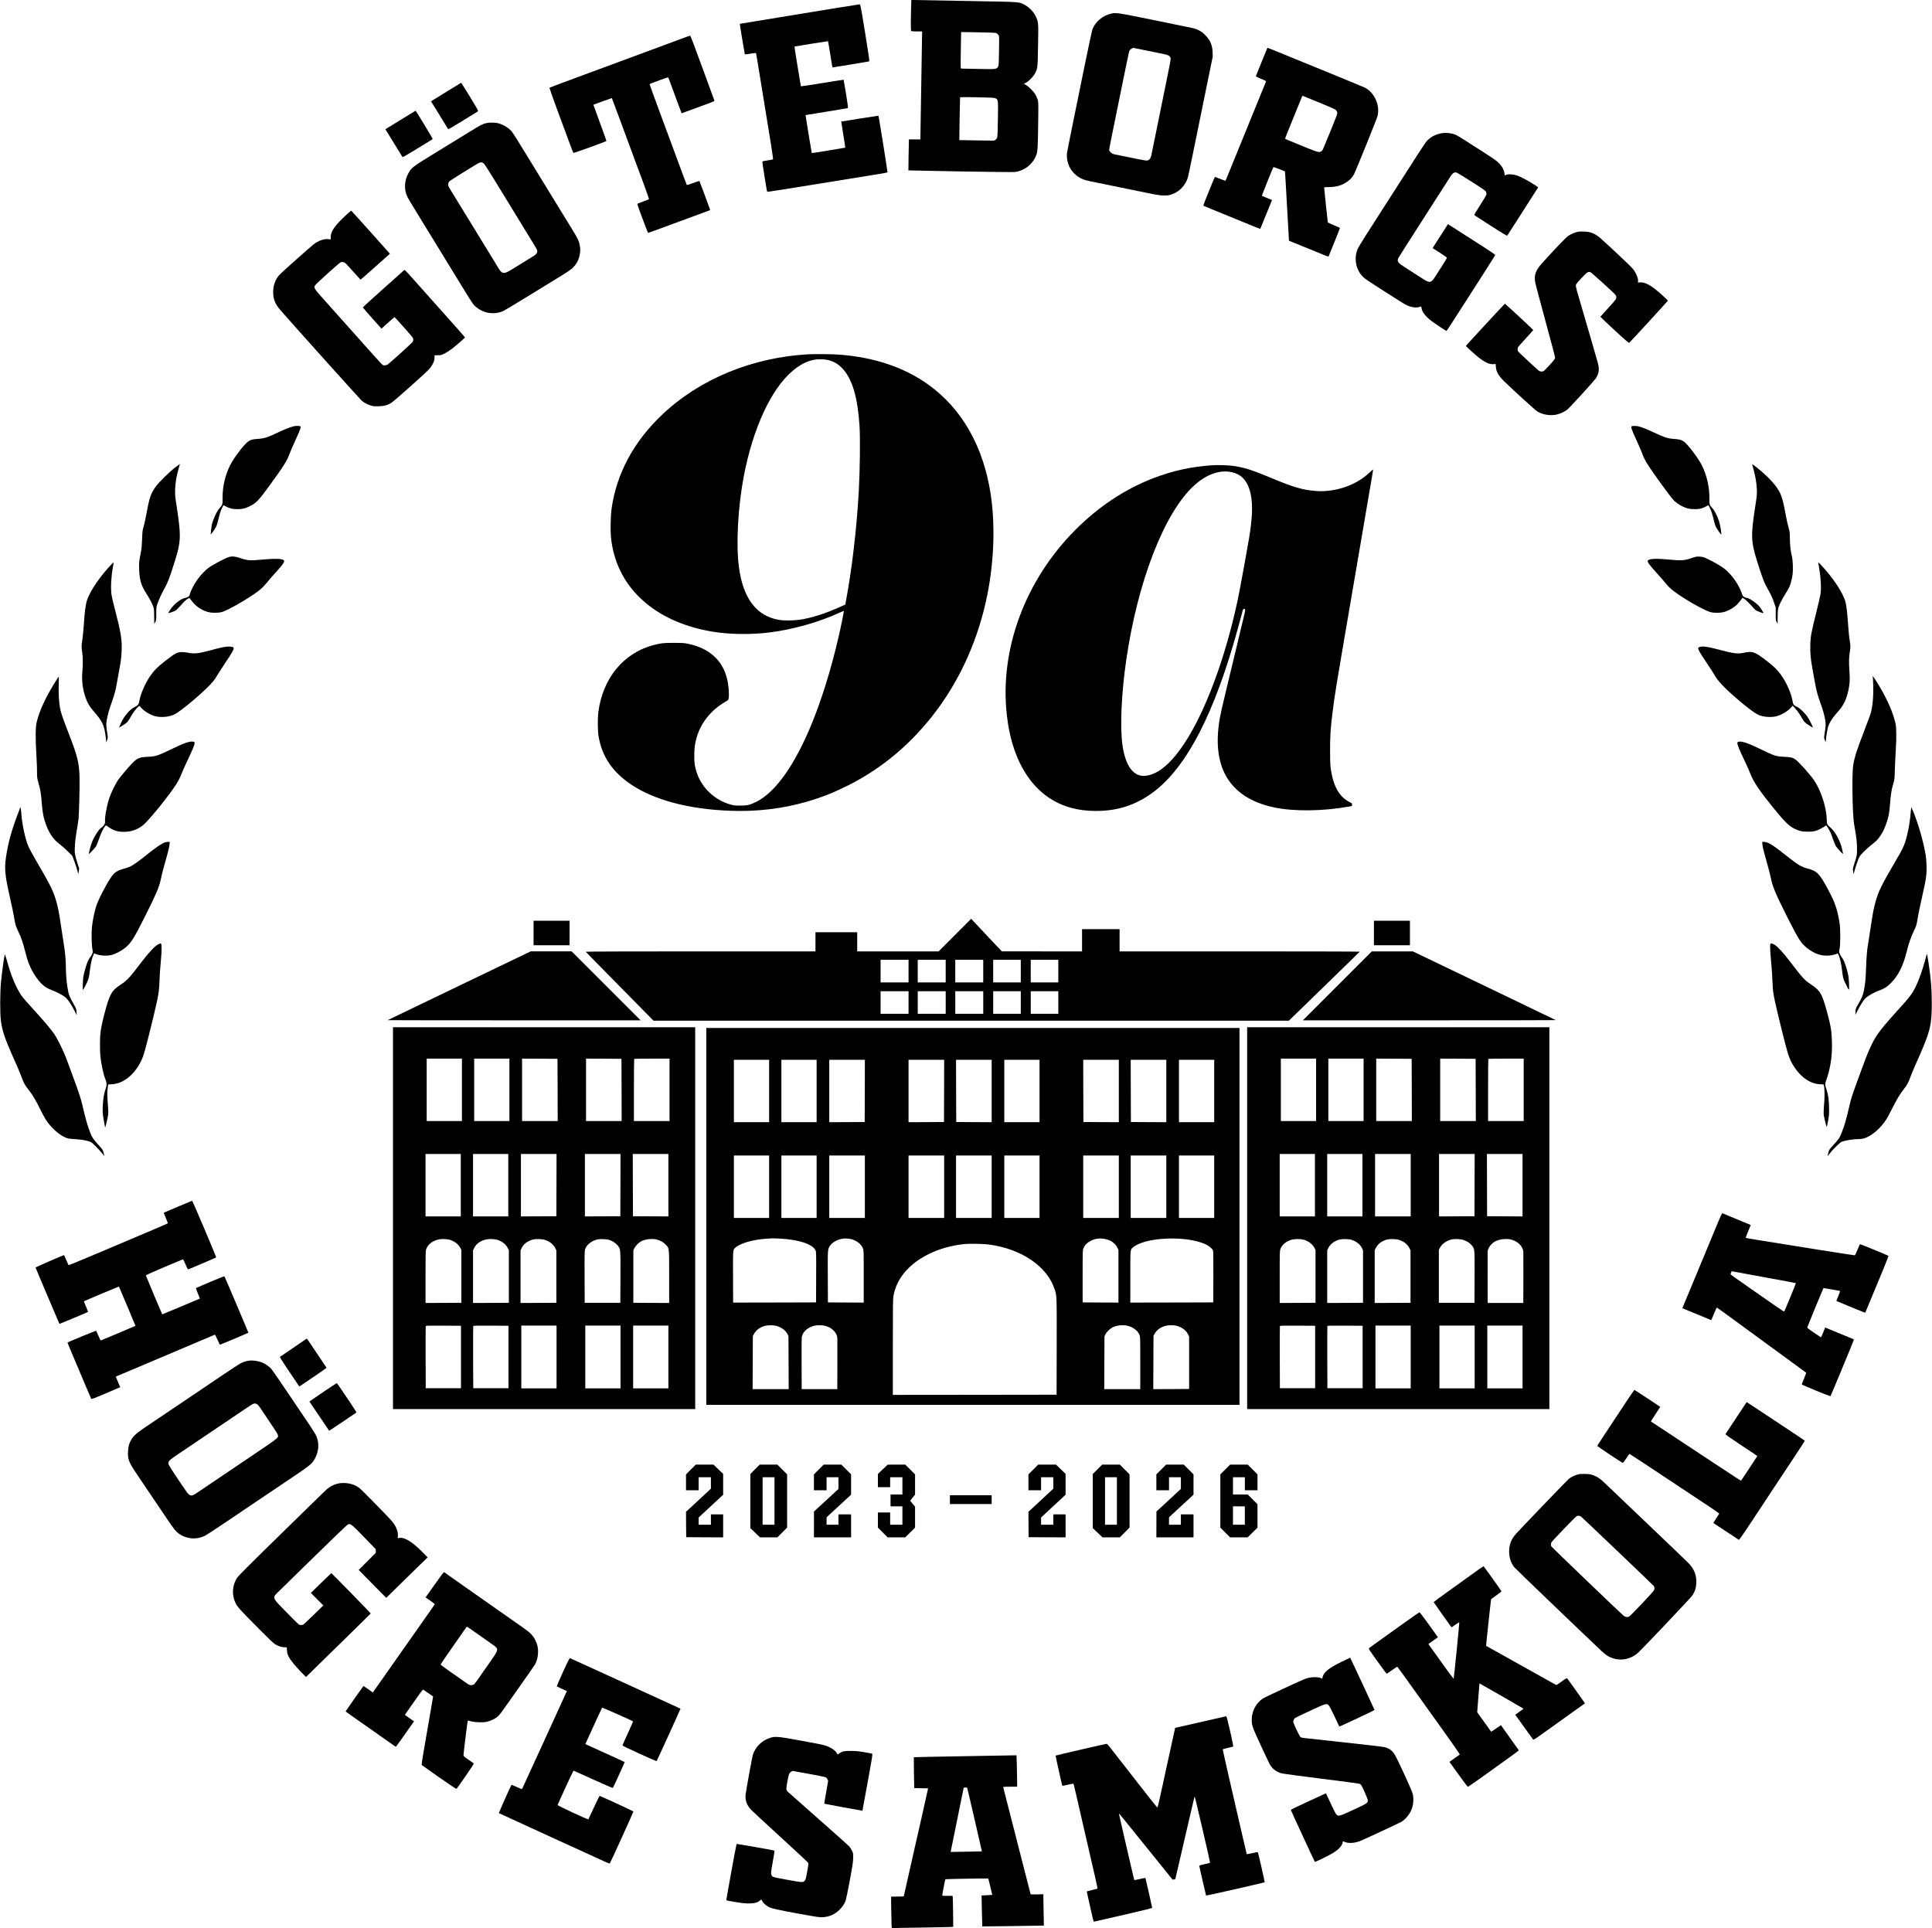
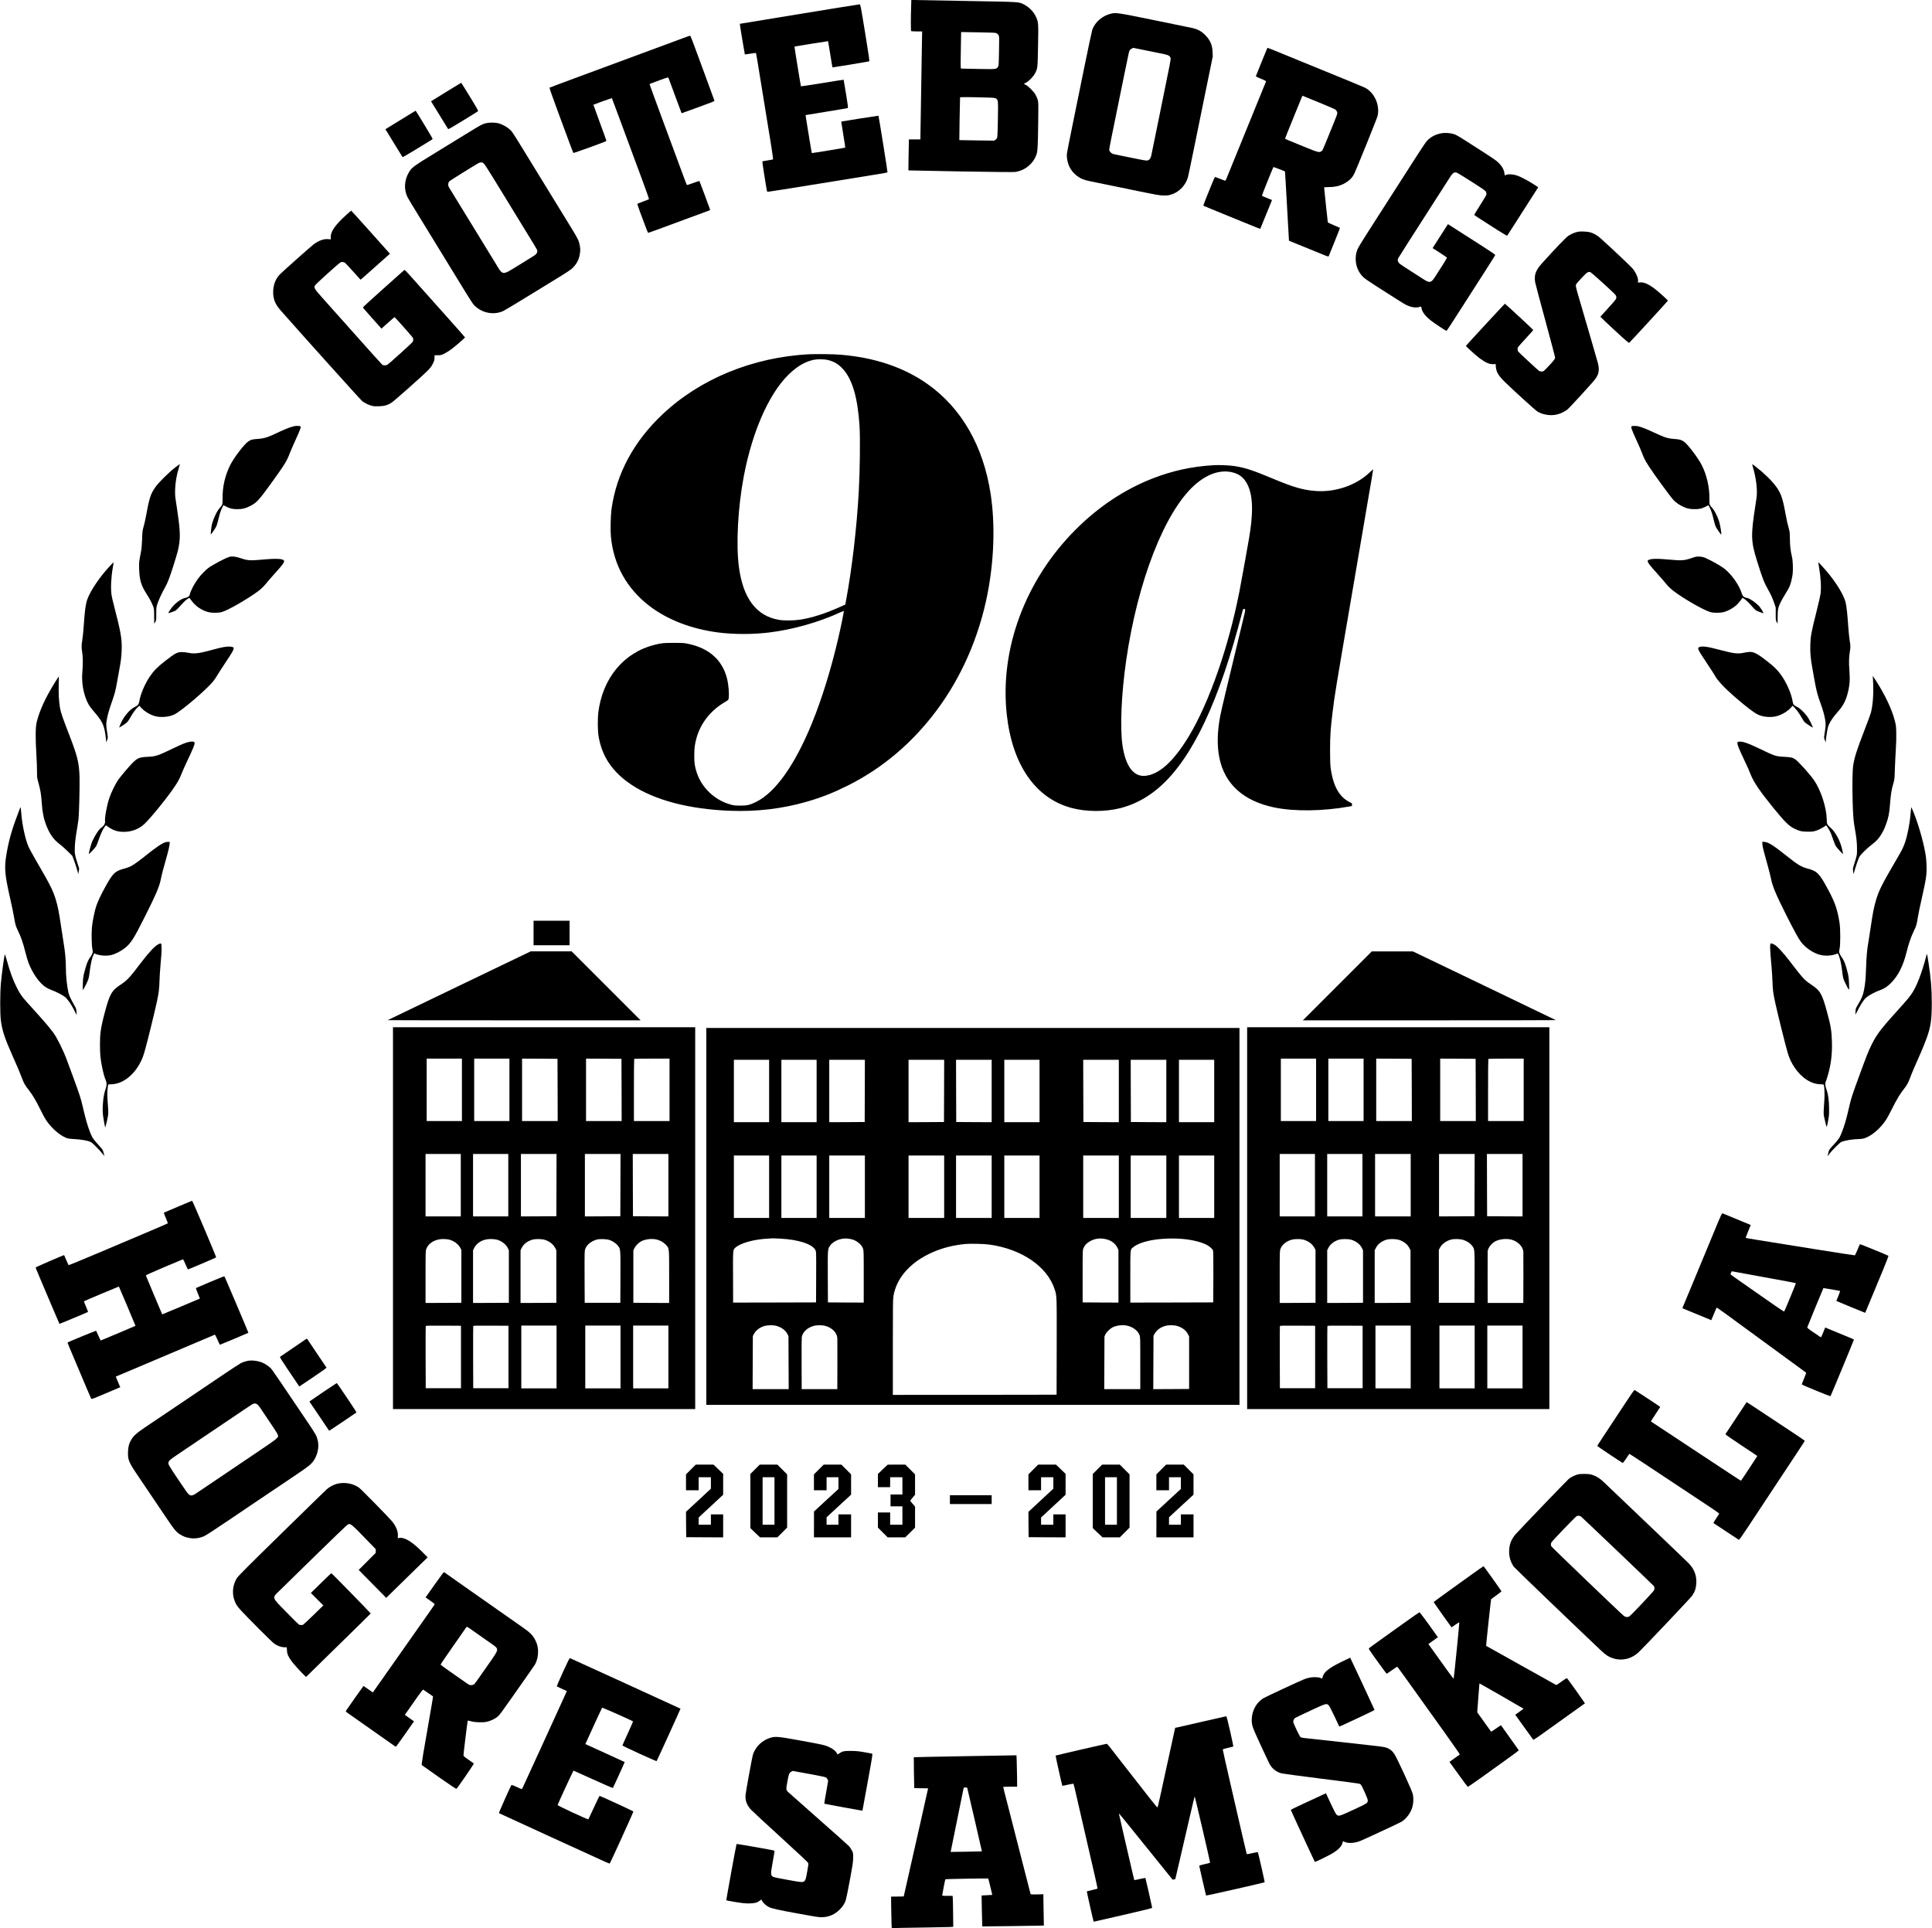
<svg xmlns="http://www.w3.org/2000/svg" version="1.0" width="5044pt" height="5034pt" viewBox="0 0 5044 5034" preserveAspectRatio="xMidYMid meet">
  <g transform="translate(0,5034) scale(0.1,-0.1)" fill="#000000" stroke="none">
    <path d="M23787 50143 c-4 -108 -7 -290 -7 -404 0 -179 2 -208 16 -213 9 -3 75 -6 147 -6 l132 0 -3 -152 c-11 -649 -42 -2528 -42 -2590 l0 -78 -150 0 -150 0 -1 -27 c-4 -119 -15 -779 -13 -782 2 -2 616 -14 1366 -27 958 -16 1382 -20 1427 -13 253 40 461 209 548 447 33 90 40 206 48 857 6 507 6 522 -14 585 -11 36 -37 94 -58 130 -48 83 -171 208 -246 250 l-58 33 53 26 c76 37 195 160 240 246 69 134 68 124 79 718 12 611 11 621 -63 776 -55 115 -177 239 -293 298 -152 78 -53 72 -1515 98 -723 13 -1342 24 -1376 25 l-61 0 -6 -197z m2232 -672 c19 -9 43 -33 53 -52 17 -33 17 -59 10 -416 -7 -363 -8 -383 -28 -410 -45 -62 -44 -62 -514 -53 -234 5 -433 9 -442 9 -16 1 -18 15 -18 154 0 83 3 298 7 476 l6 324 446 -7 c395 -7 450 -9 480 -25z m-262 -1677 c184 -5 215 -9 243 -25 60 -37 61 -42 53 -526 -3 -260 -11 -456 -17 -483 -8 -33 -20 -50 -46 -68 l-35 -24 -454 6 c-250 3 -455 7 -455 8 -3 7 16 1105 19 1114 3 11 227 11 692 -2z" />
    <path d="M21890 50140 c-294 -49 -993 -163 -1554 -254 -560 -91 -1020 -166 -1021 -168 -4 -4 126 -792 131 -798 3 -2 68 6 145 19 78 12 143 20 146 18 2 -3 20 -101 39 -218 93 -573 292 -1798 350 -2153 35 -220 61 -403 57 -407 -5 -3 -68 -16 -141 -27 -74 -11 -136 -23 -139 -26 -3 -3 20 -164 51 -358 76 -469 68 -433 91 -436 11 -1 603 92 1315 208 712 116 1410 229 1550 251 140 23 258 44 261 48 6 6 -229 1472 -237 1480 -3 3 -964 -149 -971 -153 -1 -1 23 -154 53 -340 31 -186 54 -339 52 -341 -5 -5 -871 -146 -874 -142 -2 2 -28 154 -58 338 -89 544 -106 652 -104 654 2 1 246 41 543 89 297 48 547 90 556 94 14 6 10 47 -43 372 -33 201 -61 366 -63 368 -2 2 -252 -37 -556 -87 -305 -49 -556 -88 -558 -85 -6 5 -173 1036 -169 1039 5 3 873 143 876 140 2 -2 32 -179 103 -617 6 -38 13 -68 15 -68 21 0 943 152 955 158 13 6 0 99 -105 747 -113 689 -122 740 -141 742 -11 0 -261 -39 -555 -87z" />
    <path d="M29015 49986 c-228 -52 -419 -213 -497 -418 -10 -28 -104 -468 -208 -977 -104 -509 -248 -1214 -319 -1566 -72 -352 -134 -667 -137 -700 -3 -33 -1 -96 6 -140 30 -198 131 -355 298 -465 81 -54 151 -80 297 -111 55 -11 485 -100 955 -196 823 -170 859 -176 975 -177 106 0 129 3 200 28 90 31 125 50 207 114 99 77 186 207 222 333 9 29 78 362 155 739 77 377 219 1074 316 1550 l177 865 -4 115 c-7 188 -63 315 -199 451 -92 93 -193 147 -331 178 -51 11 -493 102 -983 202 -948 194 -1007 203 -1130 175z m900 -962 c176 -36 378 -77 449 -91 141 -29 176 -48 196 -106 11 -35 14 -18 -280 -1457 -50 -245 -118 -578 -151 -740 -33 -162 -65 -319 -71 -348 -15 -71 -45 -114 -90 -129 -33 -11 -74 -5 -405 63 -202 41 -404 82 -448 91 -68 14 -86 22 -117 54 -29 28 -38 45 -38 71 0 39 26 167 399 1993 126 617 119 586 144 613 18 21 69 50 87 52 3 0 149 -30 325 -66z" />
    <path d="M17765 49319 c-249 -93 -1576 -585 -2740 -1014 -368 -136 -674 -251 -679 -255 -4 -5 87 -266 204 -582 117 -315 257 -694 312 -843 55 -148 103 -274 108 -279 7 -7 847 296 861 312 4 4 -72 218 -168 476 -95 258 -172 470 -171 471 11 8 479 177 482 174 3 -3 297 -793 601 -1619 30 -80 126 -340 215 -579 88 -239 157 -438 153 -442 -4 -4 -71 -31 -148 -59 -77 -29 -145 -55 -151 -58 -8 -5 10 -65 55 -187 37 -99 100 -269 141 -377 40 -109 77 -198 83 -198 11 0 251 88 1057 387 289 107 533 197 543 200 22 7 22 7 -17 109 -19 49 -80 215 -136 369 -57 154 -106 283 -109 288 -4 4 -79 -20 -167 -52 -112 -42 -161 -56 -165 -48 -6 10 -111 294 -341 917 -27 74 -180 487 -339 916 -159 430 -289 786 -289 792 0 6 19 18 43 26 393 148 442 164 448 147 4 -9 82 -221 174 -471 92 -250 169 -456 170 -457 0 -1 154 54 341 123 186 69 380 141 429 159 60 22 89 38 87 47 -1 8 -113 313 -248 679 -135 365 -275 744 -311 842 -36 97 -71 177 -77 176 -6 0 -119 -41 -251 -90z" />
    <path d="M33081 49073 c-11 -22 -289 -707 -293 -723 -2 -6 58 -37 134 -67 125 -52 136 -58 128 -77 -7 -20 -968 -2378 -1026 -2519 -15 -37 -31 -67 -36 -67 -4 0 -64 23 -133 50 -69 28 -129 50 -134 50 -4 0 -38 -73 -74 -162 -36 -90 -104 -257 -151 -373 -47 -115 -82 -212 -78 -216 4 -4 286 -120 627 -259 341 -139 673 -274 737 -300 65 -27 119 -46 122 -42 4 7 250 611 285 698 l20 52 -130 53 c-72 29 -132 56 -134 59 -4 6 291 738 301 749 3 4 291 -106 302 -115 2 -1 26 -409 53 -905 27 -496 50 -903 51 -904 3 -1 536 -218 942 -384 49 -20 91 -31 93 -26 2 6 71 174 152 375 82 201 146 368 143 372 -4 3 -76 34 -160 69 -120 49 -153 66 -157 83 -4 20 -95 881 -95 901 0 6 52 11 133 11 197 3 338 46 483 149 77 56 123 108 167 193 54 105 595 1442 612 1513 66 280 -78 607 -325 738 -31 17 -571 240 -1201 496 -629 257 -1186 484 -1238 506 -52 21 -98 39 -102 39 -5 0 -12 -8 -18 -17z m1354 -1408 c265 -107 420 -176 438 -193 15 -14 31 -41 37 -61 11 -39 9 -43 -204 -566 -189 -462 -177 -436 -211 -456 -56 -35 -88 -26 -428 112 -177 73 -366 150 -419 172 -54 21 -98 44 -98 49 0 5 99 253 221 551 122 298 224 548 226 555 3 7 11 11 17 9 6 -3 196 -80 421 -172z" />
    <path d="M11705 47975 c-181 -112 -357 -221 -391 -242 l-61 -38 219 -355 c120 -195 222 -361 226 -368 6 -10 75 27 268 146 142 87 313 192 379 232 66 40 126 79 134 86 11 10 -24 74 -210 378 -123 201 -226 365 -229 365 -3 0 -153 -92 -335 -204z" />
    <path d="M10714 47366 c-72 -44 -249 -153 -392 -240 l-260 -160 80 -130 c44 -72 144 -234 221 -361 77 -126 143 -234 147 -238 4 -4 155 83 336 194 181 111 355 218 387 237 31 19 60 38 63 43 5 9 -436 739 -446 738 -3 -1 -64 -38 -136 -83z" />
    <path d="M12695 47125 c-93 -20 -132 -41 -441 -230 -159 -98 -543 -333 -854 -524 -616 -377 -649 -402 -728 -536 -118 -202 -131 -450 -32 -644 15 -31 119 -205 231 -386 282 -460 925 -1509 1152 -1880 330 -539 331 -541 422 -613 203 -161 476 -195 700 -89 38 19 288 168 555 332 267 164 644 395 838 514 276 169 367 229 415 278 109 108 169 231 189 385 10 81 9 111 -4 192 -20 120 -49 183 -205 436 -66 107 -250 407 -408 665 -159 259 -360 587 -448 730 -260 423 -346 564 -417 680 -158 259 -255 413 -289 458 -75 100 -236 199 -374 232 -76 18 -221 18 -302 0z m-61 -1057 c19 -18 145 -213 279 -433 134 -220 403 -659 597 -975 494 -804 508 -828 515 -860 10 -47 -17 -95 -77 -133 -29 -20 -208 -130 -398 -247 -460 -282 -411 -286 -622 60 -69 113 -350 572 -625 1020 -275 448 -523 854 -553 902 -48 80 -52 91 -47 134 3 34 13 54 33 74 23 22 572 364 749 467 59 34 107 31 149 -9z" />
    <path d="M37605 46855 c-140 -31 -252 -92 -346 -188 -50 -52 -188 -264 -1290 -1987 -58 -91 -195 -304 -304 -475 -116 -181 -210 -339 -226 -380 -98 -251 -33 -549 160 -727 31 -30 176 -130 322 -223 634 -405 727 -464 779 -490 151 -76 281 -92 394 -49 9 4 15 -9 19 -40 14 -100 99 -212 252 -331 91 -71 384 -265 400 -265 5 0 182 269 391 598 210 328 493 770 629 982 136 212 249 392 252 400 3 11 -98 80 -339 235 -418 267 -775 496 -844 540 l-52 33 -54 -86 c-31 -48 -121 -189 -201 -313 l-145 -227 185 -118 c102 -66 187 -124 190 -130 4 -10 -101 -180 -313 -506 -100 -153 -137 -162 -290 -65 -487 310 -613 393 -641 420 -40 38 -52 87 -31 131 9 17 118 191 243 386 125 195 424 661 663 1035 239 374 453 706 474 738 49 72 92 96 146 81 20 -6 200 -115 399 -243 328 -210 363 -236 373 -267 7 -20 9 -50 6 -67 -4 -18 -78 -142 -165 -277 -118 -183 -156 -248 -147 -257 11 -11 71 -50 604 -391 137 -87 247 -151 251 -146 5 5 92 140 193 299 163 256 436 682 571 893 l47 72 -117 77 c-145 94 -336 195 -434 229 -97 34 -228 43 -283 20 -21 -9 -40 -16 -41 -16 -1 0 -5 26 -8 57 -11 109 -91 229 -220 331 -34 27 -183 127 -332 222 -148 95 -358 229 -465 298 -107 69 -218 136 -247 149 -109 50 -281 66 -408 38z" />
    <path d="M9049 44737 c-298 -272 -413 -433 -414 -579 l0 -68 -60 6 c-117 12 -251 -35 -385 -134 -70 -53 -792 -694 -876 -779 -112 -112 -173 -260 -181 -433 -9 -204 43 -344 194 -515 473 -539 2091 -2339 2129 -2368 64 -50 173 -103 254 -123 50 -13 94 -15 190 -11 139 5 212 26 315 88 66 40 819 708 952 844 72 74 100 112 134 179 36 73 42 95 43 153 l1 68 86 0 c80 0 91 3 170 42 47 23 130 76 185 116 106 80 354 295 354 308 0 5 -230 266 -512 581 -281 315 -635 712 -786 881 -274 307 -275 308 -296 289 -12 -10 -257 -230 -546 -487 -289 -258 -525 -474 -525 -481 0 -7 109 -134 242 -283 l242 -271 167 150 c92 83 171 150 175 150 9 0 463 -510 477 -537 15 -28 15 -70 -1 -105 -12 -26 -605 -563 -662 -599 -17 -11 -48 -19 -73 -19 -36 0 -49 6 -81 38 -21 20 -304 334 -627 697 -324 363 -707 792 -851 954 -283 317 -292 330 -260 396 9 19 144 148 341 324 319 284 327 291 369 291 23 0 54 -8 69 -18 15 -9 112 -113 217 -230 104 -117 192 -214 194 -215 3 -1 164 140 358 314 195 174 366 327 382 340 l27 24 -500 560 c-275 308 -504 561 -509 563 -5 2 -60 -44 -122 -101z" />
    <path d="M41200 44290 c-83 -17 -184 -60 -255 -108 -65 -44 -342 -332 -692 -722 -165 -184 -208 -310 -170 -505 9 -44 128 -494 266 -999 138 -506 251 -935 251 -953 0 -36 -43 -90 -211 -266 -92 -96 -95 -97 -140 -97 -32 0 -55 7 -75 22 -50 38 -523 478 -539 501 -18 26 -19 83 -2 114 7 11 98 115 204 230 105 114 192 212 193 216 1 9 -730 687 -741 687 -7 0 -1012 -1087 -1017 -1100 -4 -12 249 -241 353 -320 161 -121 264 -165 365 -158 l57 4 6 -70 c10 -138 67 -234 233 -397 222 -217 791 -734 849 -771 134 -85 337 -119 501 -83 96 20 223 80 284 132 82 71 691 737 740 811 83 122 99 228 61 388 -17 68 -247 864 -509 1754 -73 251 -80 286 -60 323 7 14 73 88 146 165 137 145 160 161 220 148 29 -7 634 -555 664 -603 21 -32 22 -67 5 -105 -7 -15 -100 -123 -207 -239 -107 -116 -196 -214 -198 -218 -1 -4 164 -162 368 -350 310 -286 374 -340 386 -330 32 26 1009 1090 1009 1099 0 11 -186 182 -300 275 -183 149 -322 214 -432 201 -55 -6 -55 -6 -49 18 18 70 -43 222 -136 340 -44 56 -597 577 -852 804 -77 68 -159 115 -250 144 -70 22 -255 32 -326 18z" />
    <path d="M21105 41090 c-1461 -82 -2820 -640 -3801 -1561 -755 -709 -1211 -1554 -1339 -2484 -22 -157 -31 -551 -16 -711 69 -739 410 -1355 1001 -1811 473 -364 1103 -607 1805 -697 406 -52 899 -52 1325 0 613 74 1299 268 1856 525 47 21 90 39 94 39 9 0 -75 -416 -144 -710 -190 -815 -424 -1572 -681 -2206 -446 -1097 -954 -1817 -1460 -2069 -168 -83 -239 -100 -420 -99 -128 0 -164 4 -245 26 -415 112 -758 435 -890 837 -52 160 -65 247 -64 446 0 187 14 293 55 445 108 397 371 731 750 953 85 50 87 51 93 95 17 124 -3 355 -44 519 -120 476 -464 786 -999 900 -118 26 -142 27 -386 28 -272 0 -323 -5 -506 -51 -805 -200 -1361 -873 -1470 -1779 -17 -146 -15 -458 5 -585 84 -543 361 -956 865 -1291 604 -402 1508 -639 2583 -678 690 -26 1358 54 1995 238 374 108 686 231 1058 416 907 452 1688 1111 2323 1960 651 870 1109 1915 1331 3035 175 886 206 1827 85 2620 -191 1251 -756 2239 -1640 2867 -624 443 -1389 701 -2294 773 -186 15 -644 20 -825 10z m511 -150 c160 -38 273 -106 390 -234 246 -268 386 -744 434 -1481 21 -321 11 -1183 -20 -1730 -54 -956 -177 -2003 -331 -2830 l-20 -110 -132 -59 c-390 -176 -750 -291 -1053 -336 -169 -24 -407 -27 -541 -5 -593 96 -947 563 -1053 1391 -76 590 -25 1543 126 2344 236 1256 716 2296 1277 2766 191 161 354 246 548 289 98 21 278 19 375 -5z" />
    <path d="M7570 39181 c-63 -22 -178 -69 -255 -106 -329 -157 -401 -181 -588 -195 -142 -11 -172 -18 -238 -61 -110 -70 -386 -433 -485 -634 -131 -270 -196 -557 -193 -856 1 -165 -2 -174 -74 -251 -53 -56 -114 -170 -168 -315 -32 -85 -44 -134 -55 -236 -9 -70 -14 -133 -12 -139 4 -12 114 144 145 207 11 22 30 85 43 140 12 55 33 138 47 185 26 91 90 233 101 228 4 -2 34 -17 68 -35 99 -52 166 -67 289 -67 134 0 208 18 330 79 172 86 234 153 546 585 357 494 418 592 494 795 21 55 86 206 145 335 142 310 159 361 124 374 -9 3 -46 6 -82 6 -51 0 -94 -10 -182 -39z" />
    <path d="M42603 39213 c-33 -13 -9 -84 127 -378 51 -110 115 -258 142 -330 53 -140 77 -187 176 -340 138 -214 557 -788 642 -879 89 -96 244 -187 380 -223 43 -11 103 -17 175 -17 126 0 194 16 294 70 35 19 65 34 66 32 1 -2 16 -30 33 -64 40 -78 75 -190 107 -334 14 -63 37 -137 51 -165 29 -57 135 -207 142 -201 12 13 -31 272 -59 353 -48 140 -122 282 -173 335 -75 78 -80 94 -77 243 5 296 -67 617 -200 881 -89 178 -358 534 -460 610 -69 50 -119 64 -265 74 -166 12 -238 35 -526 169 -274 128 -400 171 -494 170 -38 0 -75 -3 -81 -6z" />
    <path d="M4570 38132 c-150 -116 -414 -376 -496 -487 -140 -190 -173 -288 -264 -786 -16 -92 -44 -213 -61 -270 -29 -97 -32 -118 -39 -324 -6 -158 -14 -251 -29 -330 -53 -269 -53 -272 -48 -455 9 -285 53 -430 192 -644 71 -109 137 -232 171 -321 26 -67 27 -79 28 -267 1 -109 2 -198 3 -198 2 0 14 22 28 50 24 47 25 58 25 219 0 168 0 170 36 273 37 107 108 259 194 413 72 129 125 271 228 600 105 336 114 372 138 520 36 217 21 442 -62 985 -45 285 -46 301 -41 460 6 179 37 358 96 555 17 54 29 100 28 101 -1 1 -58 -41 -127 -94z" />
    <path d="M45756 38173 c63 -205 105 -432 111 -613 4 -134 2 -165 -36 -405 -124 -799 -120 -944 40 -1459 142 -454 186 -569 290 -751 79 -139 108 -204 159 -350 l40 -117 0 -168 c0 -161 1 -170 25 -211 l25 -44 0 150 c1 224 9 269 74 401 30 62 89 167 131 233 41 65 87 145 101 177 35 80 70 216 85 330 15 119 6 363 -16 453 -37 152 -55 305 -55 471 0 109 -5 183 -14 215 -52 191 -70 270 -101 444 -74 408 -119 537 -249 712 -115 156 -322 356 -532 517 -44 34 -84 62 -87 62 -3 0 1 -21 9 -47z" />
    <path d="M31680 38194 c-565 -34 -1077 -146 -1595 -349 -731 -286 -1406 -736 -2000 -1330 -1317 -1317 -1989 -3121 -1800 -4835 144 -1309 748 -2181 1685 -2434 388 -105 875 -107 1280 -6 302 76 599 220 865 421 876 661 1599 2065 2208 4289 42 151 88 323 103 383 23 94 29 107 48 107 47 0 47 -7 -5 -220 -27 -113 -122 -504 -209 -870 -88 -366 -210 -871 -270 -1123 -61 -252 -121 -519 -135 -592 -77 -415 -83 -768 -20 -1081 139 -688 630 -1131 1441 -1298 517 -107 1272 -97 1949 26 l70 13 3 35 c3 34 1 36 -60 66 -279 138 -439 431 -500 914 -9 69 -13 224 -13 455 1 378 11 539 65 975 64 510 44 392 565 3435 80 468 186 1089 236 1380 49 292 99 580 109 640 77 442 150 875 150 885 0 7 -45 -30 -99 -82 -346 -329 -887 -514 -1396 -478 -332 24 -583 96 -1134 327 -517 216 -700 276 -982 323 -123 20 -411 33 -559 24z m468 -180 c239 -48 392 -197 476 -462 90 -285 85 -680 -15 -1271 -45 -267 -215 -1204 -255 -1406 -284 -1442 -784 -2872 -1311 -3750 -397 -662 -782 -1011 -1148 -1042 -302 -25 -509 253 -589 792 -69 463 -31 1340 95 2215 298 2071 1003 3881 1784 4582 318 285 655 405 963 342z" />
    <path d="M5975 35796 c-109 -36 -433 -208 -536 -285 -77 -59 -194 -179 -265 -275 -102 -136 -202 -329 -220 -420 -7 -43 -52 -75 -122 -88 -111 -20 -287 -158 -380 -297 -35 -51 -61 -96 -58 -98 7 -7 156 44 192 66 18 11 74 68 127 128 52 59 112 122 133 138 42 33 90 65 98 65 2 0 24 -28 49 -63 89 -125 215 -223 357 -280 98 -39 176 -50 302 -45 97 4 124 10 193 37 235 94 773 418 958 576 42 36 102 97 134 137 62 78 153 183 299 344 127 140 186 221 182 253 -7 64 -178 76 -566 40 -314 -29 -388 -25 -563 35 -149 50 -232 58 -314 32z" />
    <path d="M44151 35765 c-175 -60 -257 -66 -566 -36 -336 32 -505 26 -560 -19 -13 -10 -12 -17 0 -47 19 -46 63 -100 245 -303 83 -92 174 -197 201 -231 78 -98 136 -154 234 -229 272 -205 796 -503 960 -545 76 -19 240 -19 323 0 129 31 288 122 378 217 44 46 110 132 116 150 11 31 138 -72 248 -202 45 -52 93 -102 108 -112 36 -24 182 -80 199 -76 8 2 -10 37 -50 98 -50 76 -80 109 -152 167 -98 79 -193 133 -234 133 -14 0 -43 10 -64 23 -34 19 -42 32 -64 97 -74 224 -261 489 -454 643 -81 65 -344 214 -489 277 -60 26 -92 34 -160 37 -80 4 -93 1 -219 -42z" />
    <path d="M2894 35588 c-278 -293 -526 -655 -614 -896 -44 -120 -68 -300 -95 -707 -9 -131 -25 -290 -36 -353 -23 -138 -24 -198 -3 -322 20 -117 21 -327 4 -515 -20 -220 10 -460 82 -664 54 -153 100 -231 213 -361 236 -271 281 -369 318 -700 l13 -115 21 63 c21 59 21 67 8 150 -37 235 -38 262 -16 384 23 131 66 279 140 486 62 173 93 292 126 488 14 82 39 219 55 305 47 246 60 352 67 544 9 281 -22 462 -197 1135 -33 124 -64 260 -69 303 -24 172 -10 455 34 706 13 75 23 137 21 138 -2 2 -34 -29 -72 -69z" />
    <path d="M47470 35659 c0 -3 11 -70 24 -150 44 -257 57 -507 36 -676 -6 -45 -55 -258 -109 -475 -133 -527 -153 -636 -158 -863 -6 -198 9 -360 52 -595 14 -74 41 -225 60 -335 43 -243 78 -379 150 -574 68 -188 99 -296 125 -439 21 -120 19 -161 -21 -411 -9 -58 -8 -71 13 -125 l23 -61 2 40 c6 81 35 272 54 347 28 113 121 259 268 423 123 136 198 277 246 460 56 213 68 361 48 620 -15 202 -12 331 12 480 20 118 19 160 -5 300 -11 64 -27 216 -35 338 -22 334 -46 551 -71 650 -61 242 -330 649 -656 991 -31 34 -57 58 -58 55z" />
    <path d="M5835 33444 c-44 -8 -132 -28 -195 -45 -63 -17 -166 -44 -228 -60 -230 -61 -360 -72 -494 -43 -40 9 -111 17 -158 18 -132 2 -174 -20 -445 -229 -198 -153 -306 -263 -406 -412 -128 -193 -240 -455 -270 -633 -15 -91 -37 -119 -127 -162 -122 -58 -281 -246 -356 -419 -25 -59 -46 -110 -46 -113 0 -10 170 99 205 133 18 17 50 61 71 99 85 153 157 252 226 311 l29 23 40 -46 c92 -105 259 -202 394 -231 155 -33 356 -10 483 54 188 95 827 641 1007 861 29 36 72 97 94 137 22 40 121 193 219 341 188 283 222 342 222 385 0 22 -6 28 -37 36 -50 14 -130 12 -228 -5z" />
    <path d="M44370 33447 c-67 -24 -50 -60 195 -426 97 -145 186 -283 197 -305 68 -134 255 -335 533 -575 311 -269 497 -410 606 -461 127 -59 315 -77 462 -44 142 32 305 127 398 232 l41 47 66 -71 c37 -38 92 -111 122 -162 30 -50 70 -117 88 -147 28 -46 52 -67 140 -125 58 -39 107 -68 109 -66 11 11 -103 238 -151 300 -81 106 -194 211 -257 239 -78 35 -106 65 -114 123 -31 220 -170 534 -330 744 -88 115 -167 191 -326 315 -339 264 -386 281 -631 230 -148 -32 -258 -18 -608 74 -333 89 -457 106 -540 78z" />
    <path d="M48893 32676 c3 -8 9 -101 12 -208 10 -281 -13 -562 -62 -743 -9 -33 -78 -220 -153 -415 -213 -550 -271 -731 -306 -945 -22 -140 -28 -532 -15 -980 11 -364 22 -494 61 -705 36 -197 52 -343 52 -499 2 -168 1 -170 -86 -443 -22 -71 -23 -84 -14 -150 l11 -72 27 99 c33 118 94 293 122 349 30 59 197 225 327 325 124 96 163 137 234 247 59 91 87 149 131 266 70 189 91 293 111 553 20 252 36 358 82 515 36 124 36 127 43 380 5 140 16 372 25 515 11 164 15 328 12 445 -4 171 -7 195 -40 321 -75 293 -259 679 -500 1052 -63 98 -87 129 -74 93z" />
    <path d="M1437 32528 c-254 -412 -400 -729 -478 -1038 -33 -130 -36 -410 -10 -835 11 -187 19 -403 18 -480 -1 -136 0 -144 41 -290 48 -173 67 -289 82 -505 17 -249 49 -410 116 -584 89 -231 192 -376 347 -493 56 -42 154 -128 218 -193 l116 -116 42 -110 c41 -104 110 -327 112 -362 1 -9 7 19 14 62 l12 79 -43 133 c-71 223 -78 266 -70 436 7 144 22 266 65 513 11 66 25 161 31 210 15 136 33 852 27 1085 -11 392 -51 554 -293 1175 -150 386 -198 528 -218 644 -28 166 -39 365 -33 599 4 122 5 222 2 222 -2 0 -46 -69 -98 -152z" />
    <path d="M4935 30969 c-94 -22 -184 -58 -405 -164 -419 -201 -460 -215 -675 -225 -221 -10 -272 -32 -414 -179 -87 -91 -273 -309 -340 -401 -79 -106 -198 -347 -250 -505 -65 -197 -121 -510 -108 -606 6 -48 -33 -116 -90 -153 -67 -45 -164 -187 -243 -360 -34 -75 -99 -320 -88 -332 7 -6 154 151 184 196 13 19 44 96 69 170 52 153 120 299 162 349 l29 33 66 -46 c137 -96 265 -132 442 -124 185 8 359 79 488 197 169 155 642 740 820 1016 78 120 114 190 161 310 19 50 69 164 112 255 193 411 225 487 225 539 0 24 -5 30 -31 35 -39 8 -63 6 -114 -5z" />
    <path d="M45383 30973 c-18 -3 -23 -11 -23 -38 0 -54 38 -144 240 -570 29 -60 74 -165 100 -233 85 -215 239 -443 598 -885 292 -359 406 -473 546 -541 134 -66 196 -80 356 -81 122 0 143 3 222 29 55 18 119 49 170 82 45 30 83 54 85 54 8 0 95 -142 114 -187 12 -26 41 -106 66 -178 25 -71 56 -149 69 -172 25 -43 183 -217 191 -209 2 2 -9 62 -26 134 -48 209 -172 438 -295 547 -95 84 -103 100 -104 218 -4 308 -150 760 -332 1026 -101 149 -403 484 -487 543 -72 49 -116 59 -293 68 -219 11 -243 19 -651 216 -312 150 -457 197 -546 177z" />
    <path d="M518 29228 c-187 -481 -280 -791 -342 -1148 -70 -400 -59 -544 94 -1220 39 -168 83 -384 99 -480 34 -196 38 -211 111 -365 75 -158 121 -293 179 -523 28 -112 66 -242 85 -290 108 -280 286 -532 454 -640 33 -21 99 -53 148 -72 118 -43 271 -122 345 -176 70 -52 168 -193 256 -369 l55 -110 -5 83 c-5 77 -8 88 -60 180 -95 168 -136 258 -151 328 -42 198 -66 434 -66 644 0 155 -16 368 -40 525 -118 791 -146 959 -185 1116 -84 331 -149 468 -544 1144 -96 165 -189 335 -207 377 -87 205 -170 593 -190 893 -4 55 -10 110 -13 123 -6 20 -8 18 -23 -20z" />
    <path d="M49896 29249 c-2 -8 -9 -79 -16 -159 -20 -257 -80 -559 -147 -754 -44 -126 -75 -189 -222 -439 -391 -668 -468 -824 -545 -1102 -50 -182 -68 -274 -126 -660 -28 -187 -57 -376 -65 -420 -30 -164 -45 -338 -55 -620 -12 -327 -21 -425 -56 -609 -27 -138 -55 -204 -165 -391 -50 -85 -53 -94 -56 -170 l-4 -80 64 120 c71 135 123 219 175 284 61 76 230 174 416 242 109 41 187 93 283 192 185 191 309 437 397 789 58 234 110 385 191 558 74 159 68 140 105 355 15 94 60 310 99 480 122 542 136 634 128 882 -4 139 -12 215 -36 346 -60 322 -178 729 -297 1025 -31 75 -57 139 -60 141 -2 2 -5 -2 -8 -10z" />
    <path d="M4319 28350 c-91 -27 -266 -147 -549 -376 -143 -115 -291 -220 -367 -258 -29 -14 -102 -39 -163 -56 -240 -65 -291 -115 -491 -476 -110 -198 -189 -366 -234 -494 -45 -130 -101 -404 -116 -570 -14 -156 -6 -482 14 -564 9 -35 12 -69 7 -85 -10 -36 -47 -108 -59 -116 -18 -11 -72 -114 -97 -187 -14 -40 -42 -134 -61 -208 -30 -118 -35 -156 -40 -302 -3 -93 -3 -168 0 -168 8 0 79 132 121 227 32 73 39 102 61 275 25 198 59 348 95 418 l20 39 35 -15 c112 -46 283 -59 411 -29 96 22 254 102 351 179 162 129 233 241 537 846 274 545 365 758 402 940 27 135 66 288 136 530 61 212 98 372 98 423 l0 37 -42 -1 c-24 0 -55 -4 -69 -9z" />
    <path d="M46010 28321 c0 -23 7 -74 16 -114 16 -72 27 -113 129 -482 31 -110 66 -254 80 -320 43 -214 127 -414 409 -975 198 -393 313 -603 378 -687 117 -152 320 -289 497 -334 134 -34 308 -24 426 25 33 14 36 14 46 -6 39 -73 79 -237 99 -408 27 -224 28 -229 95 -365 98 -201 97 -201 89 -5 -4 123 -12 192 -30 270 -51 220 -101 350 -165 431 -15 19 -37 59 -48 87 -20 50 -20 54 -4 125 24 106 24 518 0 677 -54 344 -116 530 -287 850 -240 449 -296 506 -555 574 -157 42 -254 100 -525 317 -363 289 -484 367 -591 376 l-59 6 0 -42z" />
-     <path d="M24930 25925 l-425 -425 -1062 0 -1063 0 0 250 0 250 -545 0 -545 0 0 -250 0 -250 -3001 0 c-1692 0 -2999 -4 -2997 -9 2 -4 401 -412 887 -905 l883 -896 8294 0 8293 0 923 897 c508 493 925 900 926 905 2 4 -1407 8 -3132 8 l-3136 0 0 290 0 290 -490 0 -490 0 0 -290 0 -290 -1047 0 -1048 1 -330 349 c-181 193 -361 384 -400 426 l-70 75 -425 -426z m-1210 -940 l0 -295 -365 0 -365 0 0 295 0 295 365 0 365 0 0 -295z m970 0 l0 -295 -365 0 -365 0 0 295 0 295 365 0 365 0 0 -295z m980 0 l0 -295 -365 0 -365 0 0 295 0 295 365 0 365 0 0 -295z m980 0 l0 -295 -360 0 -360 0 0 295 0 295 360 0 360 0 0 -295z m980 0 l0 -295 -360 0 -360 0 0 295 0 295 360 0 360 0 0 -295z m-3910 -820 l0 -295 -365 0 -365 0 0 295 0 295 365 0 365 0 0 -295z m970 0 l0 -295 -365 0 -365 0 0 295 0 295 365 0 365 0 0 -295z m980 0 l0 -295 -365 0 -365 0 0 295 0 295 365 0 365 0 0 -295z m980 0 l0 -295 -360 0 -360 0 0 295 0 295 360 0 360 0 0 -295z m980 0 l0 -295 -360 0 -360 0 0 295 0 295 360 0 360 0 0 -295z" />
    <path d="M13930 25980 l0 -320 470 0 470 0 0 320 0 320 -470 0 -470 0 0 -320z" />
-     <path d="M35870 25980 l0 -320 470 0 470 0 0 320 0 320 -470 0 -470 0 0 -320z" />
    <path d="M4130 25684 c-83 -41 -240 -206 -420 -443 -327 -430 -387 -495 -558 -608 -241 -159 -289 -244 -427 -768 -58 -222 -87 -362 -104 -510 -14 -115 -14 -452 -1 -586 22 -217 84 -501 136 -620 34 -78 35 -149 3 -235 -33 -91 -57 -208 -68 -339 -19 -210 -15 -303 21 -499 l33 -179 17 57 c10 32 30 114 44 183 28 136 28 119 3 464 -10 137 -10 203 -1 293 6 64 14 121 17 126 3 6 36 10 73 10 288 1 587 222 764 566 57 109 76 159 127 340 56 193 261 1028 309 1259 49 230 59 316 67 550 3 99 12 247 20 330 29 320 36 434 33 530 -4 117 -6 119 -88 79z" />
    <path d="M46227 25703 c-22 -37 -19 -125 23 -593 10 -118 22 -296 25 -395 8 -227 16 -292 70 -545 55 -260 272 -1132 325 -1309 48 -159 98 -268 179 -388 189 -282 440 -442 692 -443 54 0 68 -3 74 -17 17 -47 25 -251 15 -396 -22 -303 -23 -355 -11 -419 19 -97 63 -272 71 -281 3 -4 20 63 36 150 26 140 29 178 27 333 -1 204 -22 358 -63 480 -46 134 -47 166 -12 252 16 41 43 128 60 193 72 277 98 518 89 828 -8 281 -29 402 -136 795 -125 454 -171 531 -416 693 -163 107 -213 163 -554 609 -165 216 -318 381 -391 423 -52 29 -96 42 -103 30z" />
    <path d="M11990 24604 c-1026 -493 -1867 -898 -1869 -900 -2 -2 1483 -4 3300 -4 l3304 0 -900 900 -900 900 -535 0 -535 0 -1865 -896z" />
    <path d="M34915 24600 l-900 -900 3304 0 c1817 0 3302 2 3300 5 -3 2 -844 407 -1869 900 l-1864 895 -536 0 -535 0 -900 -900z" />
    <path d="M50286 25364 c-35 -147 -127 -439 -183 -579 -123 -309 -188 -412 -435 -685 -565 -625 -664 -752 -802 -1030 -88 -179 -115 -245 -315 -790 -192 -523 -219 -605 -261 -786 -93 -403 -129 -527 -212 -737 -54 -136 -70 -158 -250 -354 -71 -78 -76 -86 -96 -165 -11 -45 -20 -84 -18 -85 1 -1 22 26 46 60 62 85 271 294 312 311 98 41 309 76 461 76 40 0 98 7 128 16 198 59 430 256 587 498 25 38 95 170 158 295 114 230 206 380 307 506 68 84 116 172 157 289 34 95 139 342 273 641 47 105 115 273 152 375 112 306 139 489 139 935 0 363 -21 628 -85 1048 -17 109 -33 207 -37 218 -6 15 -13 1 -26 -57z" />
    <path d="M126 25420 c-19 -52 -81 -507 -103 -755 -23 -270 -24 -783 0 -973 33 -258 104 -472 312 -937 129 -288 172 -389 236 -558 56 -148 77 -186 183 -321 98 -125 191 -283 305 -516 49 -102 113 -219 141 -261 136 -207 350 -396 524 -466 50 -20 90 -26 216 -34 166 -10 282 -28 385 -60 59 -18 73 -29 177 -132 62 -61 138 -144 168 -184 30 -40 55 -71 56 -70 1 1 -8 39 -20 84 -21 81 -24 85 -126 199 -149 166 -173 201 -220 320 -80 205 -120 345 -215 754 -34 145 -84 298 -219 665 -59 160 -140 378 -179 485 -93 251 -250 570 -347 705 -101 138 -201 257 -459 544 -91 102 -205 228 -252 280 -120 134 -162 195 -240 345 -106 205 -188 428 -275 746 -23 85 -45 148 -48 140z" />
    <path d="M10260 18535 l0 -4985 3945 0 3945 0 0 4985 0 4985 -3945 0 -3945 0 0 -4985z m1800 3350 l0 -815 -460 0 -460 0 0 815 0 815 460 0 460 0 0 -815z m1240 0 l0 -815 -460 0 -460 0 0 815 0 815 460 0 460 0 0 -815z m1258 -2 l2 -813 -465 0 -465 0 0 815 0 815 463 -2 462 -3 3 -812z m1670 0 l2 -813 -465 0 -465 0 0 815 0 815 463 -2 462 -3 3 -812z m1252 2 l0 -815 -465 0 -465 0 0 808 c0 445 3 812 7 815 3 4 213 7 465 7 l458 0 0 -815z m-5450 -2490 l0 -815 -460 0 -460 0 0 815 0 815 460 0 460 0 0 -815z m1240 0 l0 -815 -460 0 -460 0 0 815 0 815 460 0 460 0 0 -815z m1258 3 l-3 -813 -462 -3 -463 -2 0 815 0 815 465 0 465 0 -2 -812z m1670 0 l-3 -813 -462 -3 -463 -2 0 815 0 815 465 0 465 0 -2 -812z m1252 -3 l0 -815 -462 2 -463 3 -3 813 -2 812 465 0 465 0 0 -815z m-5727 -1420 c131 -34 240 -114 294 -216 l28 -54 0 -690 0 -690 -467 -3 -468 -2 0 680 c0 658 1 681 20 734 57 152 234 255 440 256 54 0 121 -7 153 -15z m1242 0 c130 -34 246 -123 294 -225 l26 -55 0 -685 0 -685 -467 -3 -468 -2 0 688 0 689 31 61 c72 144 232 231 429 232 55 0 121 -7 155 -15z m1238 -1 c131 -34 244 -119 294 -223 l28 -56 0 -685 0 -685 -467 -3 -468 -2 0 687 0 688 29 60 c48 103 154 183 290 221 66 18 221 17 294 -2z m1722 -14 c83 -31 163 -88 208 -146 69 -90 67 -73 65 -819 l-3 -670 -465 0 -465 0 -3 677 c-2 667 -2 678 19 733 40 107 157 200 299 240 83 23 267 15 345 -15z m1225 15 c95 -25 174 -71 233 -134 92 -99 87 -56 87 -838 l0 -683 -467 2 -468 3 0 685 0 685 28 56 c31 64 112 146 178 180 109 57 289 76 409 44z m-5115 -3065 l0 -815 -460 0 -460 0 -3 805 c-1 443 0 811 3 818 3 10 101 12 462 10 l458 -3 0 -815z m1240 0 l0 -815 -460 0 -460 0 -3 805 c-1 443 0 811 3 818 3 10 101 12 462 10 l458 -3 0 -815z m1255 0 l0 -820 -460 0 -460 0 0 820 0 820 460 0 460 0 0 -820z m1670 0 l0 -820 -460 0 -460 0 0 820 0 820 460 0 460 0 0 -820z m1250 0 l0 -820 -460 0 -460 0 0 820 0 820 460 0 460 0 0 -820z" />
    <path d="M32560 18535 l0 -4985 3945 0 3945 0 0 4985 0 4985 -3945 0 -3945 0 0 -4985z m1800 3350 l0 -815 -460 0 -460 0 0 815 0 815 460 0 460 0 0 -815z m1240 0 l0 -815 -460 0 -460 0 0 815 0 815 460 0 460 0 0 -815z m1258 -2 l2 -813 -465 0 -465 0 0 815 0 815 463 -2 462 -3 3 -812z m1670 0 l2 -813 -465 0 -465 0 0 815 0 815 463 -2 462 -3 3 -812z m1252 2 l0 -815 -465 0 -465 0 0 808 c0 445 3 812 7 815 3 4 213 7 465 7 l458 0 0 -815z m-5450 -2490 l0 -815 -460 0 -460 0 0 815 0 815 460 0 460 0 0 -815z m1240 0 l0 -815 -460 0 -460 0 0 815 0 815 460 0 460 0 0 -815z m1260 0 l0 -815 -465 0 -465 0 0 815 0 815 465 0 465 0 0 -815z m1668 3 l-3 -813 -462 -3 -463 -2 0 815 0 815 465 0 465 0 -2 -812z m1252 -3 l0 -815 -462 2 -463 3 -3 813 -2 812 465 0 465 0 0 -815z m-5727 -1420 c131 -34 240 -114 294 -216 l28 -54 0 -690 0 -690 -467 -3 -468 -2 0 680 c0 672 0 680 22 737 39 106 157 200 298 237 72 19 221 20 293 1z m1242 0 c131 -35 246 -122 294 -225 l26 -55 0 -685 0 -685 -467 -3 -468 -2 0 688 0 689 31 61 c50 100 157 182 286 217 67 18 226 18 298 0z m1238 -1 c131 -34 244 -119 294 -223 l28 -56 0 -685 0 -685 -467 -3 -468 -2 0 688 0 689 31 61 c51 102 155 181 288 218 66 18 221 17 294 -2z m1704 -9 c94 -30 175 -84 226 -151 69 -90 67 -73 65 -819 l-3 -670 -465 0 -465 0 0 690 0 690 24 50 c49 99 163 185 291 219 92 24 235 20 327 -9z m1248 10 c172 -45 307 -181 316 -320 1 -16 1 -324 1 -682 l-2 -653 -465 0 -465 0 -2 653 c-1 358 0 670 1 692 6 91 98 212 202 266 111 57 289 76 414 44z m-5120 -3065 l0 -815 -460 0 -460 0 -3 805 c-1 443 0 811 3 818 3 10 101 12 462 10 l458 -3 0 -815z m1240 0 l0 -815 -460 0 -460 0 -3 805 c-1 443 0 811 3 818 3 10 101 12 462 10 l458 -3 0 -815z m1255 0 l0 -820 -460 0 -460 0 0 820 0 820 460 0 460 0 0 -820z m1670 0 l0 -820 -460 0 -460 0 0 820 0 820 460 0 460 0 0 -820z m1250 0 l0 -820 -460 0 -460 0 0 820 0 820 460 0 460 0 0 -820z" />
    <path d="M18440 18580 l0 -4920 6960 0 6960 0 0 4920 0 4920 -6960 0 -6960 0 0 -4920z m1640 3275 l0 -815 -460 0 -460 0 0 815 0 815 460 0 460 0 0 -815z m1240 0 l0 -815 -460 0 -460 0 0 815 0 815 460 0 460 0 0 -815z m1258 3 l-3 -813 -462 -3 -463 -2 0 815 0 815 465 0 465 0 -2 -812z m2070 0 l-3 -813 -462 -3 -463 -2 0 815 0 815 465 0 465 0 -2 -812z m1242 -3 l0 -815 -462 2 -463 3 -3 813 -2 812 465 0 465 0 0 -815z m1250 0 l0 -815 -460 0 -460 0 0 815 0 815 460 0 460 0 0 -815z m2070 0 l0 -815 -462 2 -463 3 -3 813 -2 812 465 0 465 0 0 -815z m1240 0 l0 -815 -462 2 -463 3 -3 813 -2 812 465 0 465 0 0 -815z m1250 0 l0 -815 -460 0 -460 0 0 815 0 815 460 0 460 0 0 -815z m-11620 -2500 l0 -815 -460 0 -460 0 0 815 0 815 460 0 460 0 0 -815z m1240 0 l0 -815 -460 0 -460 0 0 815 0 815 460 0 460 0 0 -815z m1260 0 l0 -815 -465 0 -465 0 0 815 0 815 465 0 465 0 0 -815z m2070 0 l0 -815 -465 0 -465 0 0 815 0 815 465 0 465 0 0 -815z m1240 0 l0 -815 -465 0 -465 0 0 815 0 815 465 0 465 0 0 -815z m1250 0 l0 -815 -460 0 -460 0 0 815 0 815 460 0 460 0 0 -815z m2070 0 l0 -815 -465 0 -465 0 0 815 0 815 465 0 465 0 0 -815z m1240 0 l0 -815 -465 0 -465 0 0 815 0 815 465 0 465 0 0 -815z m1250 0 l0 -815 -460 0 -460 0 0 815 0 815 460 0 460 0 0 -815z m-11322 -1355 c476 -26 832 -144 912 -301 20 -37 20 -59 18 -701 l-3 -663 -1082 -3 -1083 -2 -2 662 c-3 730 -5 711 58 770 127 118 470 216 829 237 77 4 149 9 160 9 11 1 98 -3 193 -8z m1837 -12 c139 -29 273 -132 313 -241 22 -57 22 -65 22 -737 l0 -680 -467 2 -468 3 -3 670 c-3 739 -4 720 60 813 62 90 200 164 338 182 61 8 129 4 205 -12z m6669 -5 c130 -32 238 -114 287 -218 l29 -60 0 -688 0 -687 -467 2 -468 3 0 685 c0 683 0 685 22 732 33 71 69 114 134 157 139 93 291 117 463 74z m2021 6 c219 -20 456 -79 589 -146 76 -38 158 -109 175 -151 8 -19 10 -219 9 -692 l-3 -665 -1082 -3 -1083 -2 0 671 c0 752 -4 710 74 774 216 176 765 265 1321 214z m-5076 -144 c848 -117 1513 -573 1706 -1170 57 -175 55 -142 53 -1500 l-3 -1250 -2137 -3 -2138 -2 0 1243 c0 1089 2 1255 16 1338 75 448 401 838 915 1093 289 144 609 232 959 266 133 12 493 4 629 -15z m-5566 -2121 c135 -35 248 -118 297 -219 l25 -50 3 -692 3 -693 -471 0 -471 0 3 693 3 692 28 54 c54 103 166 184 295 215 78 19 211 19 285 0z m1272 1 c186 -47 317 -178 326 -325 2 -19 2 -326 1 -682 l-2 -648 -465 0 -465 0 -2 658 c-2 361 0 677 4 701 23 133 149 250 318 295 73 19 211 20 285 1z m7908 -1 c144 -37 266 -132 306 -239 21 -55 21 -71 21 -735 l0 -680 -470 0 -471 0 3 688 3 687 23 52 c29 63 118 150 190 187 108 54 274 71 395 40z m1272 1 c141 -37 250 -118 302 -224 l28 -56 0 -685 0 -685 -468 -3 -468 -2 3 697 3 698 30 53 c53 97 157 172 287 206 71 20 210 20 283 1z" />
    <path d="M4645 18834 c-198 -84 -363 -155 -367 -156 -4 -2 19 -64 51 -138 32 -74 55 -138 52 -141 -3 -4 -256 -113 -561 -242 -305 -129 -885 -375 -1289 -546 -404 -172 -737 -308 -741 -304 -4 4 -31 64 -60 133 -29 69 -54 127 -56 129 -6 7 -744 -313 -744 -323 0 -10 106 -263 479 -1139 76 -181 141 -330 143 -332 3 -4 735 302 747 312 2 1 -22 64 -54 138 -31 75 -56 137 -54 139 9 9 910 388 913 385 7 -8 436 -1023 433 -1025 -5 -6 -900 -384 -907 -384 -4 0 -31 55 -60 123 -29 67 -56 126 -60 131 -7 6 -732 -292 -748 -308 -2 -2 85 -212 194 -467 108 -255 246 -581 306 -724 61 -143 114 -267 119 -276 7 -15 55 3 361 133 194 82 363 154 375 159 l23 8 -21 48 c-11 26 -38 89 -59 139 l-38 91 197 83 c1815 770 2380 1010 2390 1012 6 2 37 -57 68 -129 30 -73 61 -133 67 -133 10 0 736 306 741 312 3 4 -610 1448 -623 1468 -7 12 -70 -12 -373 -140 -200 -84 -368 -157 -372 -160 -5 -4 17 -67 48 -140 30 -73 54 -134 53 -135 -10 -7 -981 -415 -983 -413 -5 7 -425 1004 -427 1016 -2 8 168 85 467 212 259 110 479 203 491 206 18 5 27 -9 77 -128 35 -82 61 -132 69 -131 21 4 722 303 731 312 9 9 -615 1481 -628 1480 -5 0 -172 -70 -370 -155z" />
    <path d="M44760 18202 c-106 -257 -317 -764 -467 -1127 -151 -363 -296 -712 -323 -776 l-48 -116 347 -143 c190 -79 360 -149 377 -156 l32 -13 68 164 c37 91 71 165 76 165 7 0 344 -244 1163 -845 292 -214 612 -448 895 -654 146 -107 269 -197 273 -201 4 -4 -19 -72 -53 -151 -33 -79 -60 -148 -60 -154 0 -14 741 -319 750 -308 10 11 610 1459 610 1473 0 6 -12 15 -27 21 -23 8 -567 234 -685 283 l-36 16 -53 -130 c-29 -72 -56 -129 -59 -128 -3 2 -85 57 -183 123 -143 97 -176 124 -173 140 3 17 414 1015 421 1023 3 3 410 -66 432 -73 7 -2 -7 -48 -42 -132 -30 -70 -52 -129 -51 -131 6 -5 750 -312 752 -309 1 1 72 173 159 382 87 209 225 542 307 739 82 198 145 363 141 367 -14 13 -736 308 -743 304 -4 -2 -33 -68 -65 -146 -32 -77 -64 -143 -70 -145 -6 -3 -501 74 -1101 170 -599 96 -1235 198 -1414 227 -179 28 -328 54 -332 58 -4 3 24 80 62 171 38 91 68 166 67 166 -2 2 -703 293 -733 304 -19 8 -33 -22 -214 -458z m960 -1147 c892 -162 1161 -213 1166 -218 5 -5 -292 -727 -305 -740 -4 -4 -113 66 -242 156 -129 89 -385 268 -569 397 -549 382 -590 412 -590 421 0 5 7 25 15 45 12 28 18 34 37 29 13 -3 232 -43 488 -90z" />
    <path d="M7975 15367 c-16 -13 -169 -117 -340 -232 -170 -114 -316 -213 -323 -220 -11 -9 24 -66 178 -296 106 -156 222 -328 258 -382 l65 -97 26 16 c14 10 176 118 359 241 218 147 330 228 325 236 -7 12 -434 648 -483 719 -14 21 -27 37 -30 38 -3 0 -18 -11 -35 -23z" />
    <path d="M6495 14813 c-65 -9 -151 -36 -207 -64 -33 -17 -269 -172 -526 -345 -257 -174 -584 -394 -727 -491 -143 -96 -413 -278 -600 -404 -187 -126 -452 -305 -590 -397 -271 -182 -355 -254 -418 -362 -60 -103 -80 -177 -85 -316 -7 -214 15 -267 288 -669 247 -365 534 -790 729 -1080 186 -278 238 -341 338 -406 87 -56 168 -85 283 -101 114 -15 252 7 357 57 40 18 296 185 570 370 274 185 615 416 758 512 143 96 348 234 455 306 107 73 359 243 560 377 429 288 481 333 554 481 73 149 94 299 61 453 -22 103 -57 168 -228 421 -86 127 -217 321 -292 433 -469 697 -671 992 -703 1025 -51 53 -169 131 -239 157 -104 39 -239 57 -338 43z m225 -1142 c14 -10 49 -54 79 -97 340 -502 446 -664 454 -694 22 -79 29 -73 -592 -492 -311 -210 -613 -414 -671 -453 -58 -39 -258 -174 -445 -300 -187 -126 -374 -252 -417 -281 -137 -93 -175 -84 -278 66 -314 457 -452 670 -453 703 -2 74 9 85 286 272 144 97 451 304 682 460 1045 706 1187 801 1227 823 47 25 85 23 128 -7z" />
    <path d="M8455 14006 c-181 -123 -340 -232 -353 -242 l-23 -19 257 -380 c141 -209 257 -381 258 -382 2 -2 697 464 710 477 4 5 -62 113 -150 242 -86 128 -202 299 -257 381 -55 81 -103 147 -106 146 -3 0 -154 -101 -336 -223z" />
    <path d="M42445 13723 c-554 -837 -745 -1128 -745 -1136 0 -7 637 -433 664 -443 8 -3 45 44 92 115 43 67 82 121 85 121 4 0 178 -114 388 -252 209 -139 510 -338 668 -443 1102 -727 1294 -856 1287 -868 -4 -6 -41 -63 -81 -126 -41 -62 -73 -114 -71 -116 5 -3 652 -430 665 -439 9 -5 84 101 250 351 130 197 329 498 441 668 113 171 278 420 367 555 89 135 273 414 410 620 136 206 250 380 252 387 4 11 -108 87 -807 548 -118 78 -309 204 -425 281 -115 77 -227 150 -247 162 l-38 23 -273 -413 c-150 -227 -276 -418 -280 -424 -4 -7 151 -116 413 -289 231 -152 420 -279 420 -281 0 -4 -410 -626 -421 -638 -10 -11 -1 -16 -544 343 -253 167 -536 354 -630 416 -93 62 -352 233 -575 380 -223 147 -450 297 -505 333 -55 36 -102 67 -104 68 -2 2 52 87 120 190 68 104 124 189 124 190 0 6 -667 444 -675 444 -4 0 -106 -147 -225 -327z" />
    <path d="M18037 11972 l-127 -127 0 -208 0 -207 165 0 165 0 0 170 0 170 160 0 160 0 0 -150 0 -149 -325 -302 -325 -301 2 -332 3 -331 483 -3 482 -2 0 300 0 300 -160 0 -160 0 0 -135 0 -135 -160 0 -160 0 0 94 0 95 320 297 320 297 0 272 0 273 -126 121 -127 121 -231 0 -231 0 -128 -128z" />
    <path d="M19712 11977 l-122 -122 0 -707 0 -706 126 -121 127 -121 226 0 226 0 128 128 127 127 0 695 0 695 -128 128 -127 127 -230 0 -230 0 -123 -123z m508 -827 l0 -620 -155 0 -155 0 0 620 0 620 155 0 155 0 0 -620z" />
    <path d="M21377 11972 l-127 -127 0 -208 0 -207 165 0 165 0 0 170 0 170 155 0 155 0 0 -153 0 -153 -319 -294 -320 -295 0 -337 -1 -338 485 0 485 0 0 300 0 300 -165 0 -165 0 0 -135 0 -135 -155 0 -155 0 0 98 1 97 319 295 320 295 0 265 0 265 -128 128 -127 127 -230 0 -230 0 -128 -128z" />
    <path d="M23047 11977 l-127 -122 0 -172 0 -173 160 0 160 0 0 130 0 130 160 0 160 0 0 -225 0 -225 -155 0 -155 0 0 -155 0 -155 155 0 155 0 0 -240 0 -240 -160 0 -160 0 0 160 0 160 -160 0 -160 0 0 -198 0 -197 128 -128 127 -127 229 0 229 0 129 127 128 127 0 274 0 274 -64 77 -65 78 64 79 65 79 0 265 0 265 -128 128 -127 127 -230 0 -230 -1 -128 -122z" />
    <path d="M26977 11972 l-127 -127 0 -208 0 -207 165 0 165 0 0 170 0 170 160 0 160 0 0 -150 0 -149 -325 -302 -325 -302 2 -331 3 -331 483 -3 482 -2 0 300 0 300 -160 0 -160 0 0 -135 0 -135 -160 0 -160 0 0 94 0 95 320 297 320 297 0 272 0 273 -125 121 -126 121 -232 0 -232 0 -128 -128z" />
    <path d="M28652 11977 l-122 -122 0 -707 0 -706 127 -121 128 -121 225 0 225 0 128 128 127 127 0 695 0 695 -128 128 -127 127 -230 0 -230 0 -123 -123z m508 -827 l0 -620 -155 0 -155 0 0 620 0 620 155 0 155 0 0 -620z" />
    <path d="M30317 11972 l-127 -127 0 -208 0 -207 165 0 165 0 0 170 0 170 155 0 155 0 0 -153 0 -152 -319 -295 -319 -295 -1 -337 -1 -338 485 0 485 0 0 300 0 300 -165 0 -165 0 0 -135 0 -135 -155 0 -155 0 0 98 1 97 319 295 320 295 0 265 0 265 -128 128 -127 127 -230 0 -230 0 -128 -128z" />
-     <path d="M31987 11972 l-127 -127 0 -695 0 -695 128 -128 127 -127 229 0 229 0 129 127 128 127 0 306 0 305 -128 128 -127 127 -193 0 -192 0 0 225 0 225 155 0 155 0 0 -170 0 -170 165 0 165 0 0 208 0 207 -128 128 -127 127 -230 0 -230 0 -128 -128z m513 -1202 l0 -240 -155 0 -155 0 0 240 0 240 155 0 155 0 0 -240z" />
    <path d="M41190 11842 c-87 -25 -170 -65 -229 -112 -41 -32 -1130 -1165 -1377 -1432 -126 -136 -184 -284 -184 -468 0 -151 40 -281 124 -399 24 -34 1653 -1598 2283 -2193 119 -112 187 -156 298 -193 237 -80 494 -19 682 162 165 158 1359 1420 1394 1473 70 105 98 193 106 325 10 200 -55 371 -200 519 -45 47 -534 515 -1087 1042 -553 527 -1050 1001 -1106 1055 -118 114 -187 160 -298 202 -71 26 -96 30 -211 33 -104 3 -143 0 -195 -14z m84 -1096 c26 -17 1887 -1793 1902 -1815 22 -31 24 -75 6 -113 -18 -39 -599 -654 -644 -681 -41 -26 -99 -22 -141 11 -69 52 -1885 1795 -1896 1819 -15 32 -13 72 3 102 24 43 630 673 661 687 33 15 78 11 109 -10z" />
    <path d="M8802 11600 c-94 -25 -195 -79 -270 -143 -32 -29 -561 -544 -1175 -1146 -861 -842 -1128 -1110 -1165 -1165 -130 -194 -146 -449 -41 -664 49 -100 113 -171 616 -678 218 -220 370 -365 407 -389 81 -52 177 -85 252 -85 l61 0 5 -82 c5 -96 35 -165 123 -283 58 -78 208 -246 309 -345 l66 -65 113 111 c61 61 441 432 842 825 402 392 731 717 733 721 4 8 -1016 1053 -1028 1053 -4 0 -125 -116 -270 -258 l-264 -258 163 -163 163 -163 -256 -249 c-141 -137 -264 -252 -274 -256 -27 -11 -85 -8 -108 5 -12 7 -159 152 -327 324 -390 398 -380 367 -183 558 68 66 491 480 940 920 449 440 831 806 848 813 71 30 90 14 509 -420 l219 -226 0 -48 0 -48 -222 -223 -223 -223 155 -158 c85 -86 247 -250 359 -364 l205 -207 359 352 c197 194 441 431 540 529 l182 176 -130 132 c-271 275 -469 397 -610 376 l-42 -7 5 54 c9 115 -43 249 -145 377 -82 102 -807 842 -869 887 -153 111 -383 152 -572 103z" />
    <path d="M24800 11185 l0 -115 545 0 545 0 0 115 0 115 -545 0 -545 0 0 -115z" />
    <path d="M38389 9207 c-184 -133 -476 -342 -647 -465 -172 -123 -312 -228 -312 -233 0 -6 446 -637 465 -657 2 -2 47 29 102 68 75 54 99 67 101 54 5 -22 -139 -1457 -147 -1466 -5 -5 -300 400 -613 842 l-46 65 124 89 124 88 -40 56 c-214 306 -430 597 -441 596 -8 -1 -176 -117 -374 -259 -198 -142 -486 -348 -640 -458 -154 -110 -289 -208 -299 -218 -19 -17 -14 -26 214 -343 128 -179 238 -326 244 -326 6 1 69 43 141 95 101 74 132 92 141 82 11 -10 256 -352 699 -972 67 -93 305 -426 529 -739 224 -313 403 -571 398 -575 -5 -3 -68 -48 -139 -99 l-131 -94 235 -326 c128 -180 240 -327 247 -326 7 1 181 122 387 269 206 148 502 361 659 473 157 112 284 208 283 212 -2 6 -420 593 -467 657 -1 1 -58 -38 -127 -87 -68 -49 -127 -86 -130 -82 -3 4 -86 119 -184 256 l-178 249 28 376 c15 207 29 377 30 379 2 3 1141 -652 1152 -662 0 0 -48 -36 -108 -79 l-110 -79 24 -31 c13 -18 115 -160 227 -317 112 -157 209 -291 216 -299 11 -12 59 19 306 196 161 115 462 330 668 478 206 147 377 269 379 271 3 3 -440 628 -464 652 -10 11 -36 -3 -145 -82 -73 -53 -135 -94 -139 -92 -3 2 -415 232 -916 511 -500 279 -913 510 -916 513 -4 5 120 1167 131 1219 0 1 61 45 135 98 74 54 135 101 135 106 0 11 -459 653 -468 656 -4 1 -158 -107 -343 -240z" />
    <path d="M11370 8998 c-118 -167 -224 -317 -237 -334 l-23 -31 120 -84 c66 -46 120 -88 120 -92 0 -5 -46 -75 -103 -155 -198 -282 -1131 -1609 -1274 -1812 -79 -113 -165 -235 -192 -272 l-47 -67 -120 84 c-65 47 -121 85 -124 85 -4 0 -442 -620 -462 -655 -5 -7 14 -26 50 -51 31 -22 165 -116 297 -209 132 -93 384 -270 560 -394 176 -123 337 -237 359 -253 21 -15 42 -26 46 -23 4 3 97 132 206 287 109 156 213 304 231 329 l32 45 -119 84 c-66 46 -120 85 -120 86 0 2 39 59 88 126 48 68 152 217 232 331 80 114 150 205 156 203 7 -3 68 -44 135 -92 68 -48 125 -88 126 -88 1 -1 -18 -114 -42 -251 -227 -1296 -265 -1529 -253 -1540 7 -7 211 -150 452 -320 311 -218 443 -305 453 -299 28 19 461 649 453 659 -5 5 -67 51 -139 100 -118 82 -130 93 -130 120 0 46 104 894 111 900 3 3 39 -4 79 -16 104 -30 306 -37 414 -15 100 20 226 81 294 142 50 45 84 90 371 499 365 518 578 823 597 855 43 70 75 189 80 295 6 130 -13 223 -71 341 -60 120 -134 197 -306 317 -120 83 -568 398 -1150 807 -107 75 -357 251 -555 390 -198 139 -365 257 -371 262 -8 6 -79 -88 -224 -294z m1097 -1319 c142 -100 309 -218 371 -261 197 -140 200 -124 -74 -515 -120 -169 -250 -356 -291 -415 -41 -59 -83 -114 -94 -124 -10 -9 -41 -19 -67 -22 -47 -4 -52 -2 -170 79 -289 199 -635 445 -639 456 -3 6 144 222 325 480 181 257 335 478 343 491 8 12 20 20 26 17 7 -2 129 -86 270 -186z" />
    <path d="M35025 6951 c-346 -170 -470 -273 -499 -413 l-6 -26 -50 19 c-36 14 -76 19 -143 19 -104 0 -181 -16 -290 -59 -132 -53 -1008 -461 -1061 -495 -182 -117 -296 -332 -296 -561 0 -145 16 -189 231 -655 110 -239 216 -462 234 -496 73 -131 184 -215 326 -248 35 -9 494 -69 1019 -136 525 -66 972 -124 992 -130 21 -6 45 -22 56 -38 38 -56 172 -363 172 -395 0 -74 -11 -81 -379 -251 -376 -174 -384 -176 -442 -120 -16 16 -75 129 -149 289 l-122 263 -97 -44 c-53 -25 -259 -120 -458 -212 -200 -92 -363 -171 -363 -177 0 -12 618 -1347 628 -1357 10 -9 392 178 483 237 147 95 218 172 240 262 l11 41 46 -20 c103 -45 271 -32 425 34 158 67 1020 469 1059 494 119 75 230 220 274 358 37 116 44 263 16 371 -25 102 -413 942 -478 1038 -70 103 -137 149 -261 181 -33 9 -496 63 -1029 121 -533 58 -1006 110 -1051 115 -46 5 -92 14 -104 20 -20 11 -108 184 -175 343 -22 53 -24 66 -15 97 6 20 21 46 33 57 13 12 195 101 406 198 423 196 425 196 484 138 16 -17 78 -136 149 -288 66 -143 122 -261 124 -263 8 -8 925 423 921 433 -53 122 -632 1364 -636 1364 -3 0 -104 -49 -225 -108z" />
    <path d="M14697 6684 c-92 -202 -164 -371 -160 -375 5 -4 65 -33 135 -64 l127 -58 -13 -31 c-23 -53 -1137 -2490 -1150 -2513 -11 -21 -12 -21 -144 40 -109 49 -135 58 -143 46 -33 -54 -329 -722 -323 -729 5 -4 612 -283 1349 -620 737 -337 1384 -632 1438 -657 55 -25 103 -41 107 -37 15 15 621 1347 617 1357 -3 10 -864 407 -882 407 -6 0 -73 -136 -149 -302 -76 -167 -141 -306 -145 -310 -11 -13 -806 357 -803 373 7 32 407 899 415 899 4 0 235 -104 514 -231 278 -127 509 -227 513 -222 11 12 313 674 309 677 -2 2 -234 108 -515 236 l-512 233 28 61 c154 342 403 883 410 890 6 6 791 -342 808 -359 2 -2 -60 -142 -137 -311 -78 -169 -141 -313 -141 -318 0 -14 883 -417 892 -408 11 11 628 1365 624 1369 -5 5 -2868 1314 -2886 1320 -11 3 -57 -87 -183 -363z" />
    <path d="M31395 5389 c-330 -76 -626 -144 -657 -150 l-57 -11 -15 -67 c-8 -36 -44 -201 -80 -366 -36 -165 -104 -473 -150 -685 -46 -212 -112 -513 -146 -670 -35 -157 -66 -289 -70 -293 -4 -5 -102 112 -217 260 -115 147 -306 392 -424 543 -118 151 -289 370 -379 485 -90 116 -193 247 -228 293 -35 45 -70 82 -78 82 -25 0 -1329 -301 -1335 -308 -4 -5 168 -779 176 -789 1 -2 65 11 143 29 78 17 145 29 148 26 3 -4 16 -53 29 -110 93 -406 470 -2043 530 -2303 41 -176 71 -323 67 -326 -4 -4 -67 -20 -140 -37 -74 -17 -136 -33 -138 -35 -4 -4 173 -789 179 -792 1 -1 345 77 764 174 592 137 763 179 763 191 0 14 -171 771 -176 778 -1 2 -66 -11 -144 -28 -77 -18 -143 -30 -146 -27 -5 5 -63 254 -323 1384 -45 194 -81 355 -81 358 0 3 96 -112 213 -257 292 -361 1190 -1473 1191 -1475 1 -1 17 2 36 6 l34 7 143 614 c78 338 190 822 249 1075 59 253 109 465 113 472 6 11 403 -1694 402 -1724 -1 -14 0 -13 -158 -49 -68 -15 -123 -32 -123 -38 0 -19 173 -771 179 -778 6 -7 1519 337 1529 347 5 4 -164 750 -176 776 -6 15 -21 13 -147 -16 -78 -18 -142 -29 -146 -24 -3 5 -58 240 -123 522 -65 281 -205 892 -312 1356 -107 464 -193 849 -191 855 3 6 63 24 135 40 72 16 134 32 139 35 5 3 -31 183 -81 399 -71 312 -93 392 -105 391 -9 0 -286 -63 -616 -140z" />
    <path d="M20123 4971 c-220 -63 -400 -235 -467 -446 -19 -58 -181 -949 -191 -1045 -15 -145 33 -275 144 -392 36 -39 384 -361 773 -716 489 -446 710 -654 718 -675 8 -24 4 -65 -21 -196 -38 -212 -46 -241 -72 -269 -42 -45 -60 -44 -451 27 -333 61 -369 69 -392 92 -45 46 -45 71 11 379 29 157 49 287 44 290 -19 13 -982 181 -989 174 -9 -11 -274 -1464 -267 -1470 8 -8 323 -62 436 -74 129 -15 272 -8 347 14 27 9 68 31 90 50 l39 33 27 -48 c29 -50 103 -116 167 -149 80 -40 232 -75 761 -171 514 -94 562 -101 650 -96 172 8 322 76 445 202 77 78 125 151 155 238 11 31 59 267 107 524 76 414 86 482 87 588 1 116 0 123 -31 186 -18 36 -51 87 -74 113 -23 26 -380 345 -793 708 -413 364 -772 682 -798 707 -59 56 -60 67 -17 299 32 178 44 205 100 236 l34 18 418 -76 c230 -42 430 -82 446 -91 27 -13 61 -68 61 -97 0 -7 -23 -142 -52 -300 -29 -158 -50 -289 -48 -292 5 -4 994 -186 996 -183 0 1 62 335 136 742 125 689 133 740 117 747 -10 4 -103 22 -206 39 -156 27 -215 33 -348 33 -180 1 -217 -6 -295 -59 -29 -19 -53 -35 -55 -35 -1 0 -8 13 -15 30 -25 60 -127 136 -251 186 -84 34 -158 50 -734 155 -539 98 -618 105 -742 70z" />
    <path d="M25143 4486 c-705 -12 -1284 -24 -1286 -26 -3 -4 9 -799 12 -807 1 -2 82 -3 181 -3 99 0 180 -2 180 -6 0 -3 -79 -355 -175 -782 -97 -427 -203 -896 -236 -1042 -60 -267 -90 -401 -177 -785 l-48 -210 -165 -3 -165 -2 3 -298 c2 -163 6 -348 9 -411 l6 -114 247 7 c135 3 451 8 701 11 250 3 500 8 556 11 l101 6 -4 361 c-2 199 -6 381 -9 405 l-5 42 -135 0 c-132 0 -134 0 -134 23 1 27 75 405 81 411 6 6 1113 25 1119 19 3 -2 28 -100 55 -216 l51 -212 -106 -6 c-58 -4 -120 -7 -139 -8 l-34 -1 7 -402 c4 -222 9 -404 11 -406 1 -2 364 3 805 9 l803 13 -6 305 c-4 169 -7 353 -7 410 l0 103 -165 -4 c-142 -3 -166 -1 -170 12 -2 8 -48 184 -100 390 -53 206 -118 461 -145 565 -27 105 -128 501 -225 880 -97 380 -192 749 -211 822 -18 72 -34 134 -34 137 0 3 82 6 183 6 l182 0 -2 247 c-2 137 -6 321 -9 411 l-6 162 -57 -1 c-31 -1 -633 -12 -1338 -23z m112 -838 c31 -124 382 -1644 380 -1646 -1 -1 -185 -5 -409 -9 l-407 -6 5 24 c4 13 78 381 166 817 88 435 162 803 166 817 5 22 12 25 50 25 37 0 44 -3 49 -22z" />
  </g>
</svg>